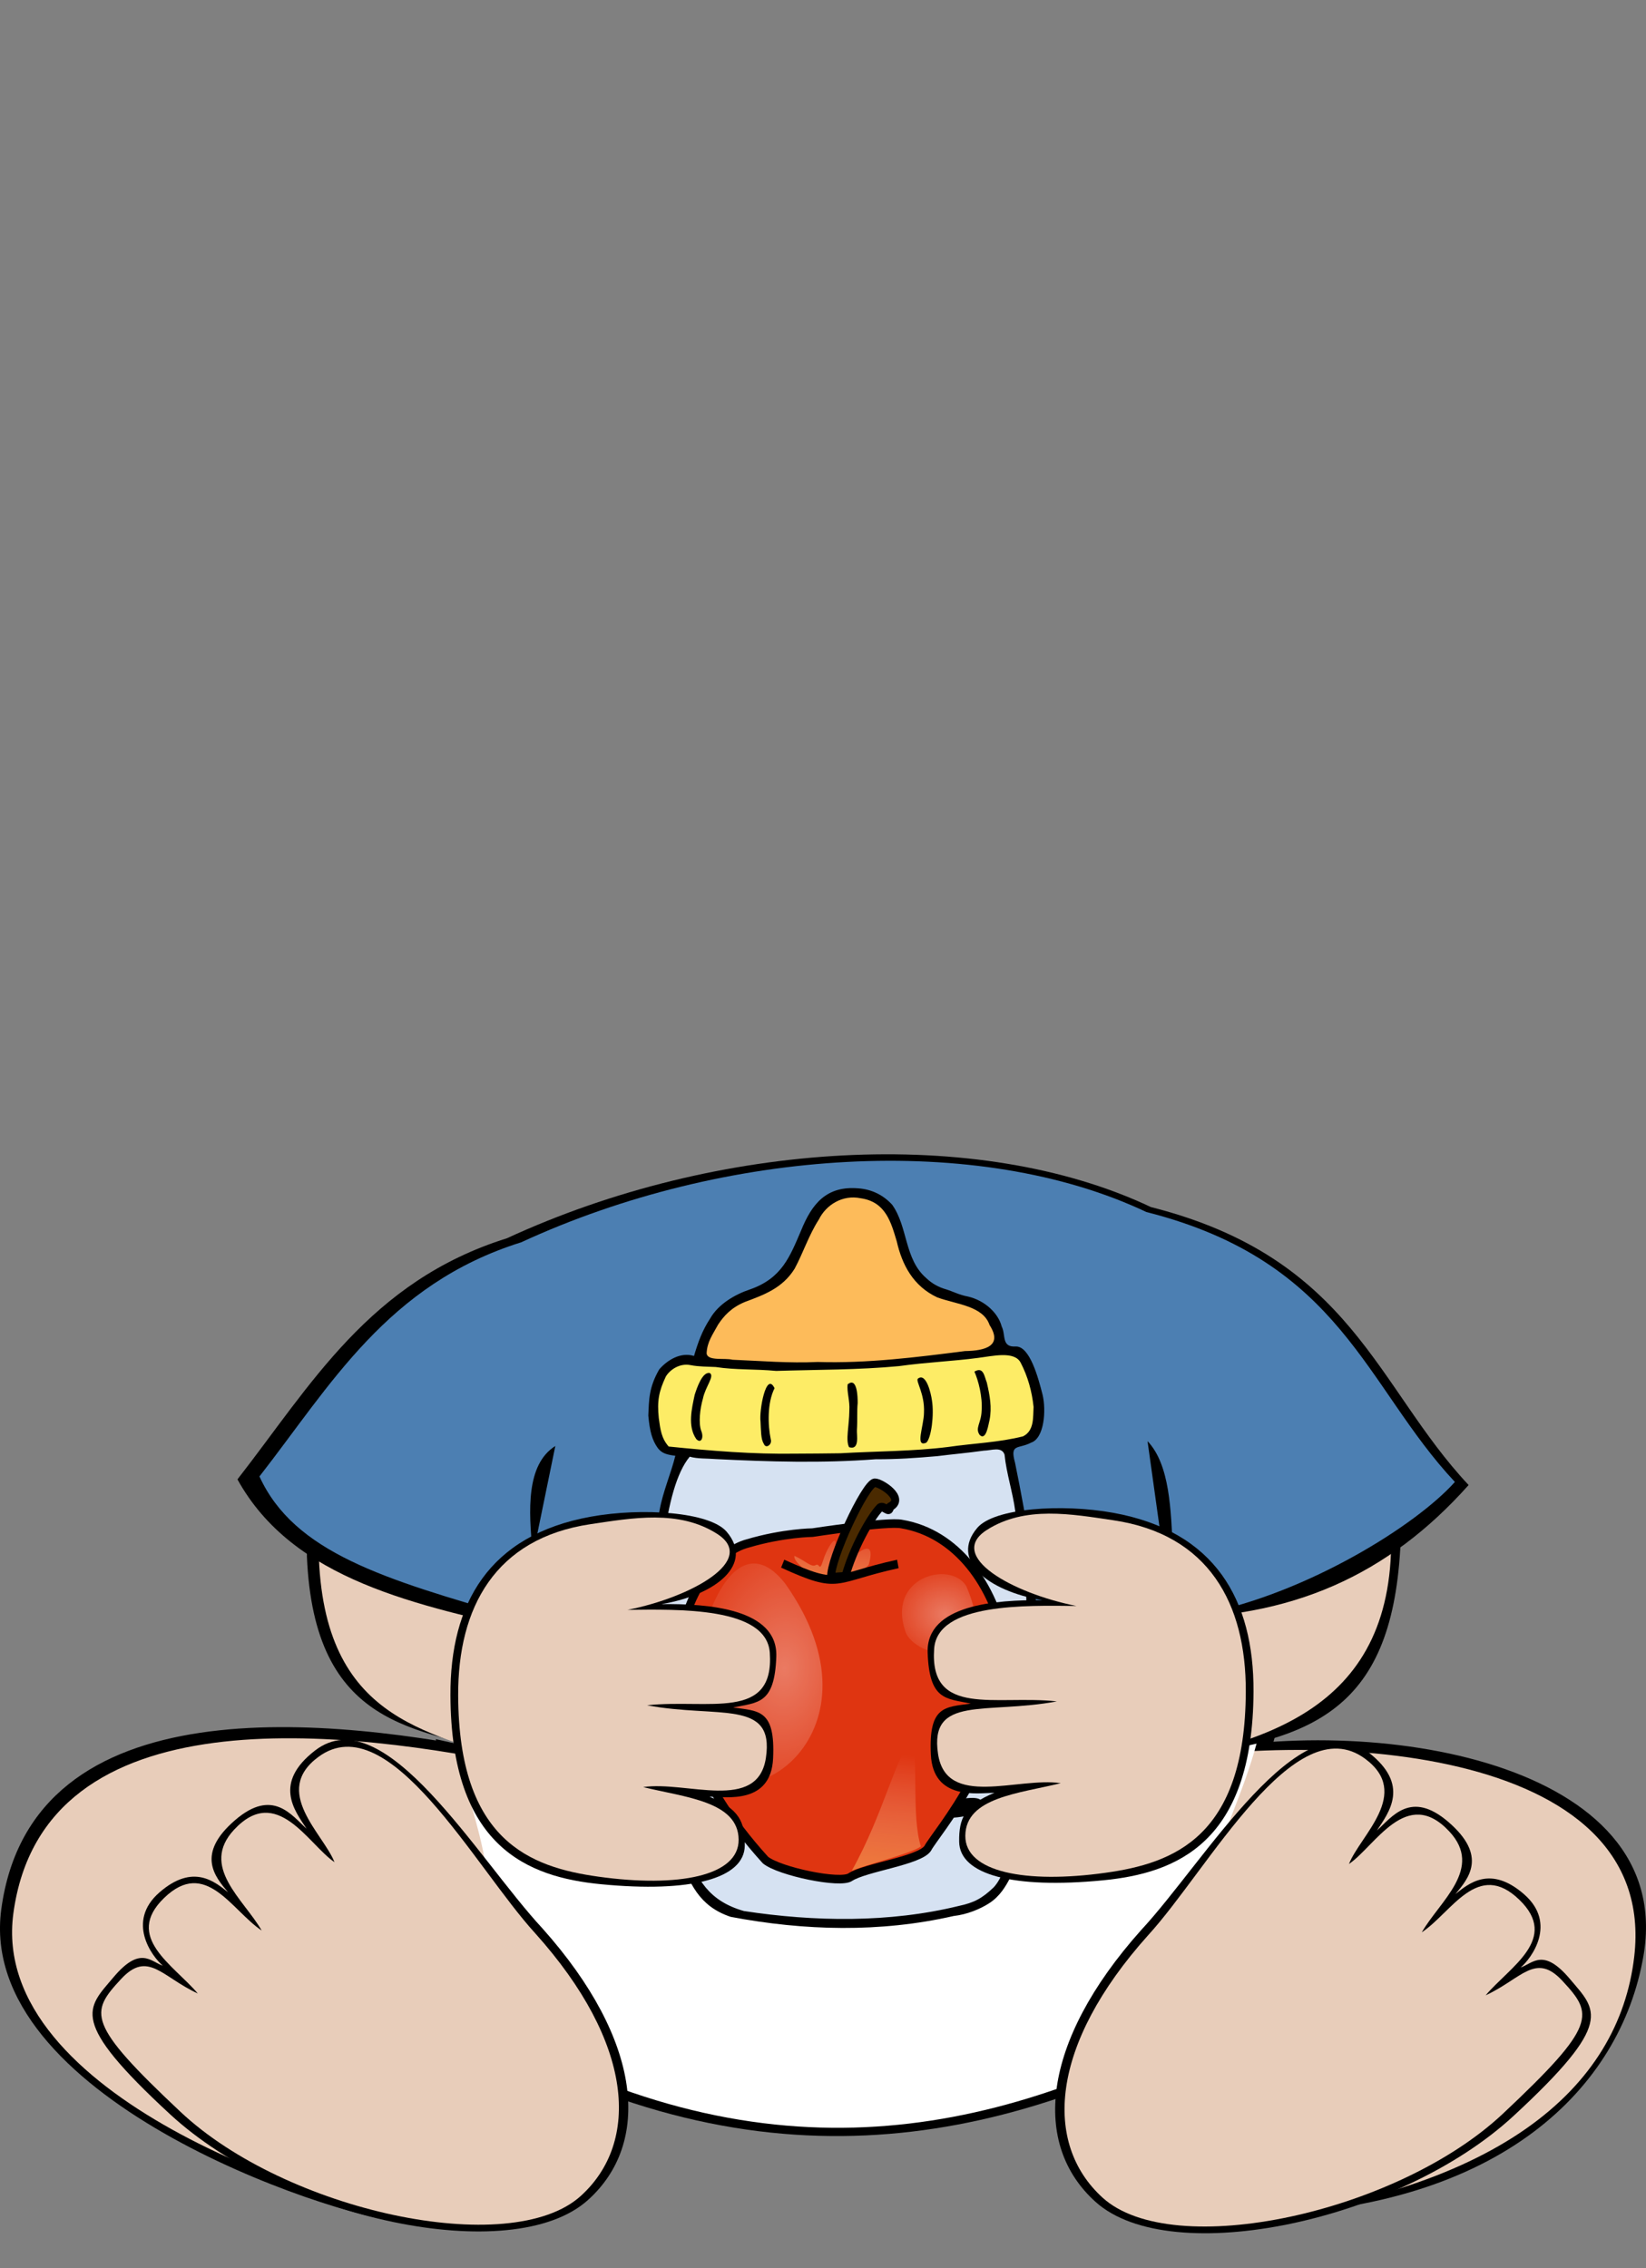
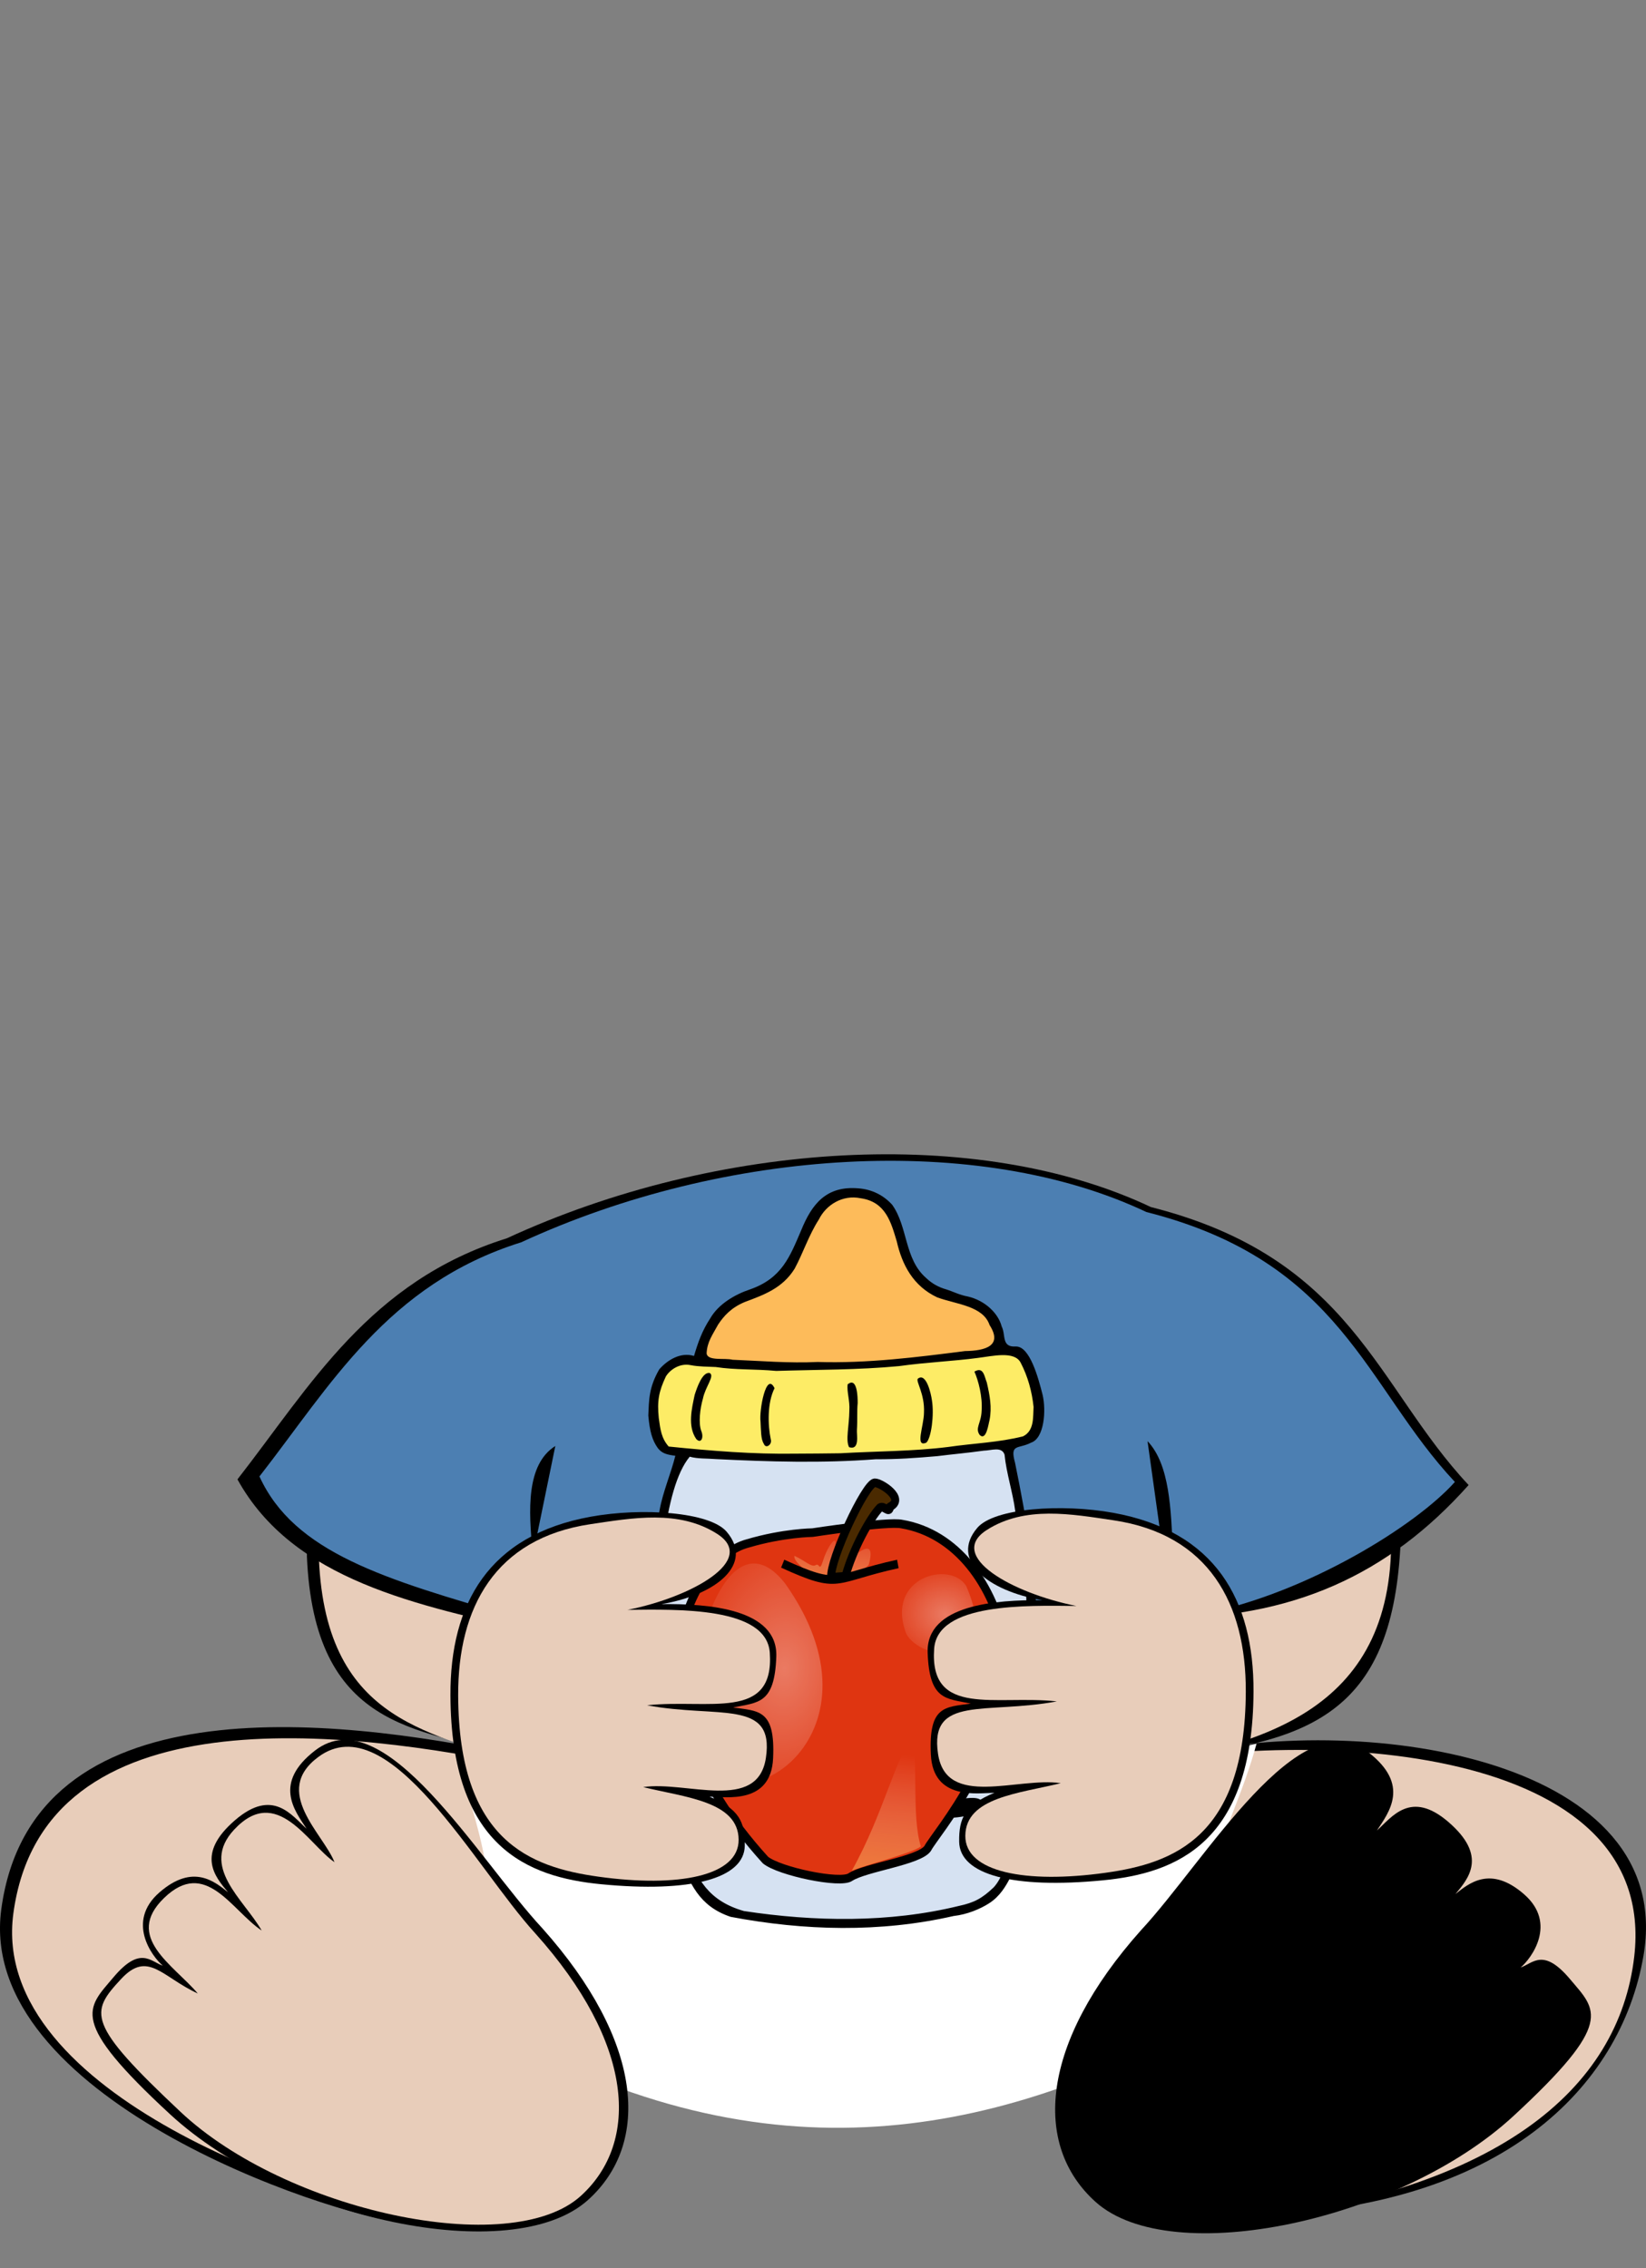
<svg xmlns="http://www.w3.org/2000/svg" xmlns:xlink="http://www.w3.org/1999/xlink" width="552.726" height="761.765">
  <rect width="100%" height="100%" fill="#808080" stroke="none" />
  <title>baby with apple juice</title>
  <defs>
    <linearGradient xlink:href="#linearGradient4573" id="linearGradient4579" x1="0.511" y1="0.025" x2="0.5" y2="0.511" />
    <linearGradient id="linearGradient4573">
      <stop stop-color="#d19b75" offset="0" id="stop4575" />
      <stop stop-color="#e8cdba" stop-opacity="0" offset="1" id="stop4577" />
    </linearGradient>
    <symbol id="svg_21">
      <defs>
        <linearGradient id="svg_16">
          <stop id="svg_20" offset="0" stop-opacity="0" stop-color="#ffffff" />
          <stop id="svg_19" offset="1" stop-opacity="0.733" stop-color="#ffa617" />
        </linearGradient>
        <linearGradient id="svg_15">
          <stop id="svg_18" offset="0" stop-opacity="0.342" stop-color="#ffffff" />
          <stop id="svg_17" offset="1" stop-opacity="0" stop-color="#ffffff" />
        </linearGradient>
        <radialGradient cx="0.5" cy="0.5" fx="0.5" fy="0.5" id="svg_10" r="0.5" xlink:href="#svg_15" />
        <linearGradient id="svg_8" spreadMethod="pad" x1="0.848" x2="0.83" xlink:href="#svg_16" y1="0.095" y2="1.485" />
        <linearGradient id="svg_6" x1="0.551" x2="0.515" xlink:href="#svg_16" y1="-0.148" y2="1.547" />
        <radialGradient cx="0.5" cy="0.5" fx="0.5" fy="0.5" id="svg_12" r="0.5" xlink:href="#svg_15" />
        <linearGradient id="svg_14" x1="0" x2="1" xlink:href="#svg_15" y1="0.5" y2="0.5" />
      </defs>
      <g id="svg_2">
        <path d="m198.452,81.882c0,0 93.522,-19.121 110.903,-16.627c69.521,6.651 120.007,63.181 139.87,133.845c16.553,117.218 -73.694,223.665 -81.108,240.255c-9.475,14.97 -76.142,26.603 -94.35,39.073c-11.587,9.145 -89.436,-1.22 -107.592,-13.301c-198.632,-177.905 -118.351,-344.172 -48.003,-365.786c43.865,-14.964 80.28,-17.458 80.28,-17.458l0,-0z" id="svg_13" stroke-linejoin="round" stroke-width="10" stroke="#000000" fill-rule="evenodd" fill="#df3511" />
        <path d="m168.725,143.365c-86.838,-91.208 -132.678,134.862 -90.315,211.799c57.107,75.651 233.876,-46.877 90.315,-211.799z" id="svg_11" stroke-width="1pt" fill-rule="evenodd" fill="url(#svg_12)" />
        <path d="m394.908,132.139c-22.026,-28.714 -102.038,-4.163 -71.313,59.515c19.07,31.214 125.417,38.325 71.313,-59.515z" id="svg_9" stroke-width="1pt" fill-rule="evenodd" fill="url(#svg_10)" />
        <path d="m274.999,470.934c35.588,-69.001 47.175,-142.158 63.728,-152.134c10.759,6.651 5.793,84.796 20.691,118.881c-12.415,9.145 -63.728,24.109 -84.419,33.253z" id="svg_7" stroke-width="1pt" fill-rule="evenodd" fill="url(#svg_8)" />
        <path d="m196.796,128.437c0,0 -20.691,-11.639 -19.036,-18.289c14.07,4.988 22.346,12.47 27.312,9.145c4.966,-3.325 4.966,9.145 9.104,-6.651c4.138,-15.795 15.725,-33.253 14.07,-15.795c-1.655,20.783 6.621,24.94 24.001,9.145c17.38,-15.795 24.001,-11.639 19.036,9.145c-24.829,27.434 -80.28,19.121 -74.487,13.301z" id="svg_5" stroke-width="1pt" fill-rule="evenodd" fill="url(#svg_6)" />
        <path d="m163.691,120.124c75.315,26.603 62.9,13.301 144.008,-8.313" id="svg_4" stroke-linejoin="round" stroke-width="10" stroke="#000000" fill-rule="evenodd" fill-opacity="0.75" fill="none" />
        <path d="m225.444,132.321c-3.311,-19.952 35.071,-111.238 46.658,-112.9c7.449,-0.831 40.55,16.108 21.105,26.714c0,8.839 -7.449,-1.663 -12.414,1.663c-11.587,12.47 -30.944,51.438 -37.565,82.197l-17.784,2.326z" id="svg_3" stroke-linejoin="round" stroke-width="10" stroke="#000000" fill-rule="evenodd" fill="#4a2a00" />
      </g>
    </symbol>
    <symbol id="svg_32">
      <g id="svg_24">
        <g id="svg_25">
-           <path id="svg_30" d="m23.094,90.688c-0.729,0.256 -1.236,0.891 -1.594,1.719c-0.357,0.828 -0.605,1.896 -0.75,3.188c-0.283,2.519 -0.171,7.633 0.156,13.219c0.327,5.586 0.904,11.567 1.562,15.719c0.699,4.406 1.632,9.188 2.562,13.25c0.93,4.062 1.821,7.365 2.531,9.031c0.13,0.305 0.26,0.595 0.375,0.812c0.057,0.109 0.096,0.191 0.156,0.281c0.03,0.045 0.067,0.095 0.125,0.156c0.058,0.061 0.103,0.25 0.531,0.25c0.218,0 0.435,-0.143 0.531,-0.25c0.096,-0.107 0.133,-0.186 0.156,-0.25c0.047,-0.129 0.055,-0.196 0.062,-0.281c0.016,-0.17 0.01,-0.366 0,-0.594c-0.02,-0.455 -0.096,-1.087 -0.188,-1.875c-0.183,-1.576 -0.508,-3.788 -0.938,-6.375c-2.361,-14.213 -2.759,-18.404 -2.594,-25.938c0.064,-2.942 0.23,-7.159 0.375,-9.344c0.149,-2.24 0.207,-5.529 0.156,-7.375c-0.039,-1.431 -0.073,-2.258 -0.156,-2.875c-0.083,-0.617 -0.282,-1.073 -0.531,-1.406c-0.36,-0.482 -0.675,-0.849 -1.125,-1.062c-0.45,-0.214 -0.963,-0.156 -1.406,0z" stroke-dashoffset="0" stroke-miterlimit="4" stroke-linejoin="round" stroke-linecap="round" stroke-width="2.5" fill="#f4f8fc" />
          <path id="svg_29" d="m46.656,2.531c-1.68,-0.014 -2.424,0.16 -3.562,0.719c-1.509,0.741 -2.772,1.938 -4.031,3.906c-1.259,1.968 -2.553,4.718 -4.188,8.75c-1.763,4.347 -2.475,5.575 -4.25,7.281c-1.424,1.369 -2.724,2.159 -5.562,3.438c-5.365,2.416 -7.264,4.282 -9.562,9.281c-0.812,1.765 -1.261,3.117 -1.281,4.281c-0.01,0.582 0.105,1.155 0.438,1.625c0.333,0.47 0.888,0.771 1.438,0.875c0.298,0.056 0.701,0.067 1.375,0.125c0.674,0.058 1.532,0.144 2.562,0.219c2.062,0.149 4.706,0.314 7.375,0.469c1.879,0.109 7.462,0.136 12.562,0.094c10.616,-0.089 13.522,-0.302 26.438,-2c2.266,-0.298 4.92,-0.637 5.906,-0.75c1.705,-0.195 3.039,-0.581 4,-1.312c0.961,-0.731 1.443,-1.916 1.281,-3.125c-0.057,-0.424 -0.208,-0.816 -0.406,-1.344c-0.198,-0.528 -0.454,-1.14 -0.719,-1.688c-0.731,-1.509 -1.478,-2.627 -2.781,-3.5c-1.303,-0.873 -3.059,-1.512 -5.906,-2.438c-3.267,-1.062 -4.012,-1.475 -5.719,-3.031c-2.321,-2.116 -3.938,-5.111 -5.281,-10.188c-1.037,-3.919 -1.416,-5.081 -2.219,-6.688c-1.62,-3.24 -4.334,-4.971 -7.906,-5z" stroke-dashoffset="0" stroke-miterlimit="4" stroke-linejoin="round" stroke-linecap="round" stroke-width="2.5" fill="#fdbb5a" />
          <path id="svg_28" d="m78.562,40.188c-1.156,0.031 -2.543,0.189 -4.312,0.438c-2.312,0.325 -6.676,0.881 -9.656,1.188c-3.008,0.309 -5.99,0.612 -6.875,0.75c-2.505,0.389 -10.323,0.883 -18.625,1.125c-8.486,0.248 -14.622,0.125 -20.312,-0.438c-2.581,-0.255 -4.574,-0.449 -6,-0.562c-1.426,-0.114 -2.233,-0.154 -2.781,-0.125c-1.593,0.083 -3.062,1.052 -4.094,2.406c-1.202,1.577 -2.04,4.39 -2.281,6.844c-0.163,1.662 -0.079,3.66 0.156,5.531c0.235,1.871 0.574,3.585 1.156,4.781c0.172,0.354 0.321,0.673 0.594,1.031c0.272,0.359 0.721,0.672 1.188,0.844c0.933,0.343 2.019,0.415 4.344,0.656c7.538,0.782 10.283,0.949 16.25,1.094c14.315,0.348 31.323,-0.341 42.031,-1.75c5.858,-0.771 9.296,-1.272 11.469,-1.719c2.172,-0.447 3.244,-0.898 3.938,-1.688c0.57,-0.649 0.975,-1.471 1.188,-2.438c0.213,-0.967 0.277,-2.093 0.281,-3.656c0.008,-2.96 -0.399,-5.291 -1.406,-8.375c-0.671,-2.054 -1.123,-3.5 -2.094,-4.562c-0.971,-1.063 -2.416,-1.421 -4.156,-1.375zm-3.75,15.594c-0.007,0.083 0.008,0.168 0,0.25c-0.014,0.155 -0.046,0.256 -0.062,0.406c0.034,-0.215 0.036,-0.439 0.062,-0.656z" stroke-dashoffset="0" stroke-miterlimit="4" stroke-linejoin="round" stroke-linecap="round" stroke-width="2.5" fill="#fdec66" />
          <path id="svg_27" d="m76.375,63.062c-0.828,0.062 -1.818,0.221 -3.156,0.406c-9.01,1.244 -11.921,1.526 -18.469,1.781c-2.833,0.111 -7.031,0.323 -9.375,0.469c-6.498,0.405 -26.906,-0.042 -32.156,-0.688c-0.505,-0.062 -0.913,-0.119 -1.312,-0.125c-0.4,-0.006 -0.859,0.078 -1.25,0.344c-0.782,0.531 -0.974,1.218 -1.562,2.438c-2.232,4.621 -3.54,11.032 -4.594,21.75c-0.329,3.349 -0.397,6.115 -0.375,15.594c0.048,20.682 0.894,32.155 3.438,45.594c1.479,7.811 2.956,13.136 5.062,16.969c2.107,3.833 4.909,6.119 8.656,7.656c1.345,0.552 3.894,0.981 7.156,1.406c3.262,0.425 7.147,0.775 10.719,0.938c9.763,0.443 18.934,-0.32 27.594,-2.344c5.637,-1.317 7.975,-2.476 10.312,-5.094c1.435,-1.608 2.34,-3.72 3.438,-7.719c1.497,-5.452 1.997,-8.833 2.688,-17.875c0.191,-2.505 0.455,-5.315 0.562,-6.125c0.13,-0.979 0.411,-4.045 0.625,-6.969c0.558,-7.609 0.55,-30.533 -0.031,-36.562c-0.675,-7.002 -2.125,-17.208 -3.281,-23.188c-0.353,-1.823 -0.767,-4.172 -0.906,-5.156c-0.105,-0.745 -0.169,-1.34 -0.375,-1.906c-0.206,-0.566 -0.697,-1.136 -1.312,-1.375c-0.621,-0.241 -1.266,-0.281 -2.094,-0.219zm-52.594,27.094c1.304,0 2.38,0.826 2.75,2.156c0.091,0.328 0.194,1.874 0.156,3.844c-0.038,1.97 -0.166,4.476 -0.406,7.219c-0.641,7.31 -0.753,11.111 -0.469,15.562c0.468,7.338 2.158,18.886 4.156,28.25c0.688,3.225 0.997,5.184 0.969,6.219c-0.014,0.517 -0.092,0.775 -0.156,0.875c-0.064,0.1 -0.115,0.128 -0.375,0.219c-0.419,0.146 -0.572,0.141 -0.406,0.156c0.166,0.015 0.175,0.054 -0.125,-0.156c-0.212,-0.148 -0.408,-0.374 -0.719,-1.156c-0.31,-0.783 -0.665,-2.067 -1.156,-4.062c-0.514,-2.086 -1.563,-6.339 -2.344,-9.469c-2.623,-10.524 -3.994,-18.385 -4.781,-27.844c-0.656,-7.874 -0.755,-11.294 -0.469,-14.844c0.233,-2.883 0.647,-4.771 1.188,-5.75c0.541,-0.979 1.026,-1.219 2.188,-1.219zm43.031,14.625c0.989,-0 1.546,0.026 1.812,0.062c-0.062,0.105 -0.175,0.324 -0.562,0.656c-0.763,0.653 -1.652,1.121 -3.938,1.719c-2.285,0.597 -5.893,1.281 -11.844,2.312c-4.143,0.718 -8.002,1.006 -10.75,0.906c-1.088,-0.04 -1.837,-0.169 -2.5,-0.312c0.598,-0.075 1.096,-0.162 2.219,-0.219c6.998,-0.353 10.199,-1 19.406,-3.906c3.842,-1.213 3.85,-1.218 6.156,-1.219zm3.25,23.562c0.588,-0.049 0.749,0.024 1.125,0.219c0.317,0.164 0.392,0.312 0.406,0.344c0.014,0.031 0.036,-0.014 -0.031,0.125c-0.135,0.278 -0.842,0.967 -2.125,1.5c-0.279,0.116 -1.276,0.385 -2.562,0.625c-1.287,0.24 -2.918,0.473 -4.719,0.719c-3.601,0.491 -7.876,0.965 -11.438,1.188c-1.928,0.121 -5.134,0.223 -7.062,0.219c-2.07,-0.005 -3.345,-0.113 -3.875,-0.25c-0.15,-0.039 -0.101,-0.019 -0.125,-0.031c0.007,-0.022 0.013,-0.109 0,-0.094c-0.026,0.032 -0.056,0.01 0.125,-0.031c0.362,-0.083 1.392,-0.09 3.125,0.062c4.897,0.432 9.488,-0.135 17.125,-2.125c2.158,-0.562 5.25,-1.367 6.844,-1.781c1.607,-0.417 2.592,-0.638 3.188,-0.688zm2.75,20.406c0.433,0.081 0.445,0.173 0.438,0.156c-0.008,-0.017 0.071,0.177 -0.156,0.656c-0.233,0.49 -1.158,1.252 -2.188,1.562c-0.254,0.076 -1.117,0.245 -2.219,0.406c-1.102,0.162 -2.501,0.327 -4.031,0.5c-3.06,0.346 -6.658,0.694 -9.594,0.875c-2.404,0.148 -5.187,0.246 -7.562,0.281c-2.009,0.03 -3.389,-0.036 -4.281,-0.094c0.638,-0.046 1.276,-0.095 2.031,-0.125c8.668,-0.341 13.571,-1.096 21.812,-3.375c2.833,-0.784 4.897,-1.003 5.75,-0.844z" stroke-dashoffset="0" stroke-miterlimit="4" stroke-linejoin="round" stroke-linecap="round" stroke-width="2.5" fill="#d6e2f2" />
          <path id="svg_26" d="m20.078,176.377c-6.934,-2.616 -8.713,-8.154 -11.136,-14.483c-2.273,-8.273 -3.674,-16.751 -4.635,-25.269c-1.687,-12.756 -1.304,-25.614 -1.453,-38.45c0.023,-6.652 0.848,-13.16 1.924,-19.626c0.718,-4.493 2.415,-8.748 3.402,-13.162c-1.79,-0.265 -2.878,-0.54 -3.781,-1.86c-1.184,-1.861 -1.733,-3.947 -2.039,-7.807c0.149,-3.81 0.103,-6.765 2.355,-11.137c1.736,-2.23 4.59,-4.228 7.487,-3.225c0.878,-3.316 1.767,-6.119 3.51,-9.076c1.75,-3.404 5.288,-5.726 8.525,-6.936c6.876,-2.677 8.589,-7.832 11.022,-14.166c2.321,-6.404 5.426,-10.841 12.372,-10.172c2.886,0.236 5.416,1.668 7.267,3.966c3.407,5.36 2.583,13.042 7.318,17.631c1.29,1.364 2.651,2.195 4.329,2.732c1.585,0.558 2.733,1.306 4.662,1.714c3.697,0.966 6.539,4.046 7.265,7.201c0.931,2.056 -0.106,5.041 3.02,4.826c3.058,-0.139 4.884,7.662 5.783,11.582c0.819,3.846 0.36,10.518 -2.468,11.564c-2.787,1.625 -4.621,0.139 -3.459,4.838c2.602,14.286 4.866,28.639 4.787,43.207c0.122,6.118 -0.284,12.298 -0.482,18.369c0.03,3.96 -0.884,8.275 -0.919,12.413c-1.013,7.118 -0.861,14.506 -3.007,21.378c-0.438,1.402 -0.617,2.761 -1.308,4.274c-1.032,2.294 -2.339,4.75 -4.642,6.403c-1.907,1.38 -4.757,2.714 -7.649,3.072c-15.848,4.041 -32.151,3.567 -48.052,0.199zm49.161,-2.617c3.314,-0.792 5.013,-1.816 7.52,-4.487c1.961,-2.389 2.562,-5.863 3.403,-8.916c2.195,-7.925 1.784,-16.088 3.001,-24.143c0.7,-10.793 1.355,-21.877 0.631,-32.605c0.209,-8.354 -1.278,-16.751 -2.395,-24.859c-0.543,-4.622 -1.898,-9.045 -2.312,-13.649c-0.627,-2.011 -2.79,-0.981 -4.499,-0.943c-3.479,0.553 -6.672,0.844 -10.015,1.323c-4.657,0.449 -8.646,0.762 -13.247,0.744c-11.43,0.975 -22.919,0.6 -34.357,-0.036c-2.152,-0.196 -3.959,-0.037 -5.69,-0.582c-5.698,7.599 -7,30.753 -6.267,45.109c0.003,7.833 0.372,15.969 1.056,23.492c0.904,8.674 2.253,17.261 4.423,25.714c2.246,7.392 4.857,12.628 12.455,15.063c15.172,2.586 31.324,2.876 46.292,-1.226l0,0zm-38.571,-18.388c-1.881,0.847 -2.65,-2.065 -2.942,-3.564c-0.977,-2.942 -1.426,-6.467 -2.351,-9.401c-2.757,-10.429 -4.883,-21.151 -5.481,-31.933c-0.55,-4.641 -0.724,-10.545 -0.202,-15.787c0.315,-1.806 0.731,-4.032 2.29,-4.979c2.595,-1.53 5.322,0.613 5.534,3.114c0.543,8.799 -1.858,17.592 -0.771,26.54c-0.125,3.388 2.191,19.814 4.38,29.231c0.754,2.661 1.586,6.276 -0.458,6.78zm-3.792,-22.146c-1.448,-8.838 -2.416,-17.504 -1.472,-26.464c0.243,-5.302 0.666,-9.079 0.237,-13.463c-0.14,-1.727 -2.149,-3.406 -3.346,-1.268c-1.261,2.075 -1.074,5.158 -1.108,7.548c0.134,10.41 0.506,18.521 2.892,30.937c0.79,4.915 3.927,18.257 4.793,17.217c0.646,-0.545 -1.463,-10.501 -1.995,-14.505zm16.802,20.894c-4.982,-0.114 -3.936,-2.371 0.331,-1.993c7.461,-0.126 15.084,-0.92 22.272,-3.254c3.408,-1.03 8.298,-2.02 7.864,0.297c-0.757,3.667 -6.323,3.132 -8.993,3.706c-7.069,0.831 -14.346,1.359 -21.475,1.245zm-2.223,-19.949c-4.059,0.254 -3.654,-3.118 0.686,-2.179c10.185,1.766 25.619,-5.103 28.88,-4.557c3.638,1.342 0.09,3.737 -2.598,4.353c-8.863,1.78 -17.928,2.415 -26.968,2.383zm-3.401,-23.278c-2.457,-1.025 -0.897,-1.794 1.475,-1.744c5.674,-0.182 11.639,-0.888 16.89,-2.729c4.042,-1.014 7.827,-3.08 11.906,-2.665c3.499,0.74 -0.673,3.555 -3.38,4.292c-5.473,1.164 -11.194,2.176 -16.631,3.025c-3.351,0.266 -6.984,0.75 -10.261,-0.179zm5.624,-46.103c7.755,-0.508 15.617,-0.452 23.256,-1.52c5.353,-0.875 10.92,-1.084 16.135,-2.556c2.468,-1.363 2.133,-4.684 2.272,-7.086c-0.355,-3.793 -1.256,-7.36 -2.768,-10.624c-1.33,-2.941 -6.102,-1.595 -9.242,-1.17c-5.21,0.781 -11.078,1.047 -16.97,1.97c-8.719,0.928 -17.692,0.85 -26.465,1.155c-4.439,-0.475 -8.789,-0.206 -13.023,-0.937c-1.683,-0.087 -3.724,-0.079 -5.385,-0.45c-2.351,-0.55 -4.466,1.098 -5.354,2.733c-1.517,3.612 -1.9,5.868 -1.52,10.001c0.343,2.822 0.57,4.889 2.134,6.859c9.097,1.036 18.234,1.888 27.393,1.716c3.179,-0.017 6.358,-0.037 9.537,-0.092zm1.93,-1.462c-0.805,-1.689 0.017,-5.03 0.051,-8.873c0.143,-2.267 -0.577,-4.564 -0.37,-6.256c2.089,-1.899 2.172,3.094 2.164,4.513c-0.177,1.925 -0.022,4.027 -0.161,6.415c-0.091,1.198 0.672,4.99 -1.684,4.201zm-18.373,-0.835c-0.657,-1.102 -0.596,-3.212 -0.708,-5.362c-0.321,-2.473 1.184,-12.226 3.022,-8.008c-1.606,3.551 -1.442,8.94 -0.824,12.253c0.41,1.251 -1.062,2.479 -1.49,1.118zm34.499,-7.48c0.201,-4.561 -1.819,-7.57 -1.32,-8.182c1.779,-1.573 2.837,3.539 3.034,5.213c0.512,3.519 -0.151,9.093 -1.206,10.181c-2.508,1.239 -0.541,-3.905 -0.507,-7.212zm-49.061,6.327c-1.903,-3.104 -0.939,-7.355 -0.333,-10.598c0.505,-1.789 1.663,-5.569 3.215,-5.285c1.205,0.654 -0.907,3.268 -1.429,6.149c-0.654,2.518 -0.976,5.9 -0.379,7.757c0.642,1.688 -0.048,3.224 -1.075,1.976zm61.085,-0.932c-1.102,-1.672 0.291,-2.823 0.389,-5.78c0.238,-3.458 -0.706,-7.383 -1.547,-9.499c1.957,-1.295 2.128,1.129 2.666,2.614c0.645,3.114 1.135,5.969 0.588,9.069c-0.227,0.848 -0.673,5.029 -2.096,3.595zm-34.919,-17.602c10.712,0.373 21.419,-1.151 31.725,-2.623c4.463,-0.067 8.158,-1.291 5.305,-6.258c-1.411,-4.62 -7.031,-4.955 -11.257,-6.657c-5.194,-2.713 -7.587,-7.832 -8.741,-13.502c-1.231,-4.544 -2.356,-9.517 -7.786,-10.375c-3.911,-0.9 -7.439,1.608 -8.985,5.1c-2.19,3.808 -3.396,8.067 -5.221,11.851c-2.633,4.737 -6.648,6.307 -10.721,8.018c-2.896,1.337 -4.508,3.319 -5.764,5.439c-1.19,2.459 -2.372,4.168 -2.475,6.917c0.153,1.939 3.862,1.07 5.584,1.555c6.112,0.276 12.208,0.867 18.335,0.535z" fill="#000000" />
        </g>
      </g>
    </symbol>
  </defs>
  <g>
    <title>Layer 1</title>
    <path fill="#000000" fill-rule="evenodd" stroke-width="1.018px" d="m199.339,407.114c-40.111,15.431 -96.12,36.005 -96.281,115.559c2.443,57.507 36.513,58.156 69.425,66.65c-61.642,-12.932 -161.76,-24.091 -172.044,51.819c-8.495,62.7 108.673,102.685 135.669,105.379c49.731,4.964 75.188,-5.615 71.929,-49.603c65.147,25.31 106.531,12.878 149.462,-1.308c1.037,50.962 35.002,49.309 64.738,48.329c81.843,-2.653 121.918,-42.694 129.615,-86.982c11.386,-65.513 -91.243,-82.191 -155.378,-67.635c50.595,-4.821 73.674,-20 74.065,-79.607c0.415,-63.317 -52.481,-100.426 -118.469,-111.859c-63.649,-11.028 -122.058,-2.543 -152.732,9.257z" id="path15659" />
-     <path fill="#000000" fill-rule="evenodd" stroke-width="1px" d="m146.318,584.055c7.12,27.179 18.725,49.231 8.725,95.976c98.196,57.453 178.923,41.147 253.996,0.969c-9.884,-39.092 10.727,-66.748 19.389,-98.884c-105.197,24.361 -197.567,21.466 -282.11,1.939z" id="path19543" />
    <path fill="#e8cdba" fill-rule="evenodd" stroke-width="1px" id="path12728" d="m198.014,411.797c-39.393,15.155 -90.767,33.544 -90.925,111.675c2.4,56.478 39.493,58.025 70,70c-60.54,-12.701 -162.5,-25.477 -172.6,49.075c-8.343,61.579 106.087,98.279 132.6,100.925c48.841,4.875 73.201,-6.799 70,-50c63.982,24.857 107.837,13.933 150,0c5.247,44.795 22.236,56.399 51.308,53.46c95.389,-9.646 135.224,-45.913 140.367,-89.76c8.408,-71.675 -107.78,-77.087 -171.675,-63.7c47.873,-7.006 92.051,-19.59 90,-80c-2.386,-70.274 -54.267,-100.446 -119.075,-111.675c-62.511,-10.831 -119.875,-1.59 -150,10z" />
    <path fill="#ffffff" fill-rule="evenodd" stroke-width="1px" id="path18572" d="m152.793,587.398c6.793,25.931 17.866,46.971 8.325,91.57c93.689,54.815 170.71,39.258 242.337,0.925c-9.431,-37.297 10.234,-63.684 18.499,-94.345c-100.368,23.243 -188.499,20.481 -269.161,1.85l-0,0z" />
    <path fill="#000000" fill-rule="evenodd" stroke-width="1.03px" d="m170.233,415.842c-46.259,14.473 -65.991,49.578 -90.496,80.97c18.648,33.824 60.062,42.354 100.974,51.44l-21.91,51.44c125.465,37.231 192.184,19.088 247.563,-3.755l-17.147,-52.475c44.624,0.382 77.099,-14.645 103.943,-44.744c-31.067,-33.085 -39.115,-76.241 -106.69,-93.354c-58.245,-27.574 -145.643,-22.13 -216.238,10.478z" id="path16632" />
    <path fill="#4c7fb2" fill-rule="evenodd" stroke-width="1px" id="path16630" d="m174.992,417.207c-44.917,14.053 -64.076,48.139 -87.87,78.621c11.67,25.578 41.946,34.551 85.39,47.062c18.02,5.189 -5.9,-44.693 13.963,-57.287l-22.582,110.119c121.825,36.151 183.016,20.33 236.788,-1.85l-15.341,-109.895c15.124,15.882 1.053,61.607 19.492,57.845c34.461,-7.03 70.688,-29.533 83.72,-44.145c-30.165,-32.125 -37.98,-74.029 -103.595,-90.645c-56.555,-26.774 -141.417,-21.488 -209.964,10.175z" />
    <g id="g14672">
      <path fill="#000000" fill-rule="evenodd" stroke-width="1.045px" id="path12732" d="m197.382,738.878c21.365,-19.153 18.486,-53.475 -15.235,-91.273c-21.716,-23.34 -53.111,-77.772 -76.396,-59.701c-14.041,10.897 -6.889,20.057 -2.805,26.227c-5.025,-4.503 -11.367,-13.768 -24.011,-2.871c-13.256,11.425 -6.758,18.971 -2.353,24.217c-4.345,-3.423 -11.664,-9.876 -23.055,0.056c-11.239,9.8 -2.445,21.577 1.146,24.596c-4.159,-1.418 -7.6,-6.77 -16.598,3.928c-8.85,10.522 -15.188,14.372 19.055,45.987c38.062,35.141 114.793,51.656 140.252,28.833l0,0z" />
      <path fill="#e8cdba" fill-rule="evenodd" stroke-width="1px" d="m195.096,737.396c19.857,-18.109 17.789,-51.177 -15.375,-88.15c-20.183,-22.067 -49.064,-76.703 -72.775,-59.25c-15.823,11.647 1.62,25.773 5.375,35.375c-8.861,-6.062 -19.337,-26.338 -33.7,-10.925c-11.588,12.435 3.198,23.328 9.25,33.874c-10.07,-6.683 -18.77,-24.5 -32.775,-10.925c-13.552,13.136 3.159,22.428 11.331,32.081c-12.099,-5.579 -16.739,-14.611 -25.781,-4.856c-10.431,11.253 -11.825,14.735 20,44.625c35.375,33.224 110.788,49.729 134.45,28.15l0,0z" id="path12730" />
    </g>
    <g transform="matrix(-1 0 0 1 814.949 1.917)" id="g14676">
      <path fill="#000000" fill-rule="evenodd" stroke-width="1.045px" d="m447.027,737.569c21.365,-19.153 18.486,-53.475 -15.235,-91.273c-21.716,-23.34 -53.111,-77.772 -76.396,-59.701c-14.041,10.897 -6.889,20.057 -2.805,26.227c-5.025,-4.503 -11.367,-13.768 -24.011,-2.871c-13.256,11.425 -6.758,18.971 -2.353,24.217c-4.345,-3.423 -11.664,-9.876 -23.055,0.056c-11.239,9.8 -2.445,21.577 1.146,24.596c-4.159,-1.418 -7.6,-6.77 -16.598,3.928c-8.85,10.522 -15.188,14.372 19.055,45.987c38.062,35.141 114.793,51.656 140.252,28.833z" id="path14678" />
-       <path fill="#e8cdba" fill-rule="evenodd" stroke-width="1px" id="path14680" d="m444.74,736.088c19.857,-18.109 17.789,-51.177 -15.375,-88.15c-20.183,-22.067 -49.064,-76.703 -72.775,-59.25c-15.823,11.647 1.62,25.773 5.375,35.375c-8.861,-6.062 -19.337,-26.338 -33.7,-10.925c-11.588,12.435 3.198,23.328 9.25,33.874c-10.07,-6.683 -18.77,-24.5 -32.775,-10.925c-13.552,13.136 3.159,22.428 11.331,32.081c-12.099,-5.579 -16.739,-14.611 -25.781,-4.856c-10.431,11.253 -11.825,14.735 20,44.625c35.375,33.224 110.788,49.729 134.45,28.15z" />
    </g>
    <g id="svg_35">
      <use id="svg_33" xlink:href="#svg_32" transform="matrix(1.559 0 0 1.395 16.405 21.721)" y="269.5" x="126.762" />
      <use id="svg_22" xlink:href="#svg_21" transform="rotate(3.708 208.056 403.977) matrix(0.268 0 0 0.289 149.95 330.875)" y="538.87" x="286.303" />
    </g>
    <path fill="#000000" fill-rule="evenodd" stroke-width="1.043px" d="m222.167,538.704c15.441,-0.17 39.069,1.472 38.514,17.617c-0.554,16.091 -6.146,15.335 -14.486,17.102c8.652,1.222 14.185,0.649 13.408,17.102c-0.729,15.434 -15.614,12.956 -21.353,12.844c9.993,4.137 11.955,8.535 11.848,16.448c-0.154,11.088 -18.124,15.88 -48.276,12.956c-24.595,-2.385 -50.358,-12.474 -50.565,-63.414c-0.126,-30.808 12.899,-53.807 47.102,-60.005c17.264,-3.128 39.97,-1.62 45.649,5.044c9.216,10.816 -3.357,21.181 -21.841,24.304z" id="path14684" />
    <path fill="#e8cdba" fill-rule="evenodd" stroke-width="1px" id="path14682" d="m210.753,540.634c16.817,-0.163 46.68,-1.068 47.745,14.389c1.616,23.143 -20.681,15.43 -41.205,17.659c23.882,4.469 42.886,-2.221 39.896,17.659c-2.764,18.379 -26.723,7.655 -41.204,9.811c13.92,3.448 31.948,4.736 32.048,17.659c0.095,12.205 -20.229,16.173 -47.091,12.427c-22.804,-3.18 -46.898,-11.965 -47.091,-60.826c-0.117,-29.551 12.431,-52.823 44.475,-57.556c13.946,-2.06 29.667,-4.968 42.513,3.27c13.669,8.766 -8.609,21.257 -30.086,25.508z" />
    <path fill="#000000" fill-rule="evenodd" stroke-width="1.043px" id="path15655" d="m350.019,537.396c-15.441,-0.17 -39.069,1.472 -38.514,17.617c0.554,16.091 6.146,15.335 14.486,17.102c-8.652,1.222 -14.185,0.649 -13.408,17.102c0.729,15.434 15.614,12.956 21.353,12.844c-9.993,4.137 -11.955,8.534 -11.848,16.448c0.154,11.088 18.124,15.88 48.276,12.956c24.595,-2.385 50.358,-12.474 50.565,-63.414c0.126,-30.808 -12.899,-53.807 -47.102,-60.005c-17.264,-3.128 -39.97,-1.62 -45.649,5.044c-9.216,10.816 3.357,21.181 21.841,24.304z" />
    <path fill="#e8cdba" fill-rule="evenodd" stroke-width="1px" d="m361.433,539.326c-16.817,-0.163 -46.68,-1.068 -47.745,14.389c-1.616,23.143 20.681,15.43 41.205,17.659c-23.882,4.469 -42.886,-2.221 -39.896,17.659c2.764,18.379 26.723,7.655 41.205,9.811c-13.92,3.448 -31.948,4.736 -32.048,17.659c-0.095,12.205 20.229,16.173 47.091,12.427c22.804,-3.18 46.898,-11.965 47.091,-60.826c0.117,-29.551 -12.431,-52.823 -44.475,-57.556c-13.946,-2.06 -29.667,-4.968 -42.513,3.27c-13.669,8.766 8.609,21.257 30.086,25.508z" id="path15657" />
  </g>
</svg>